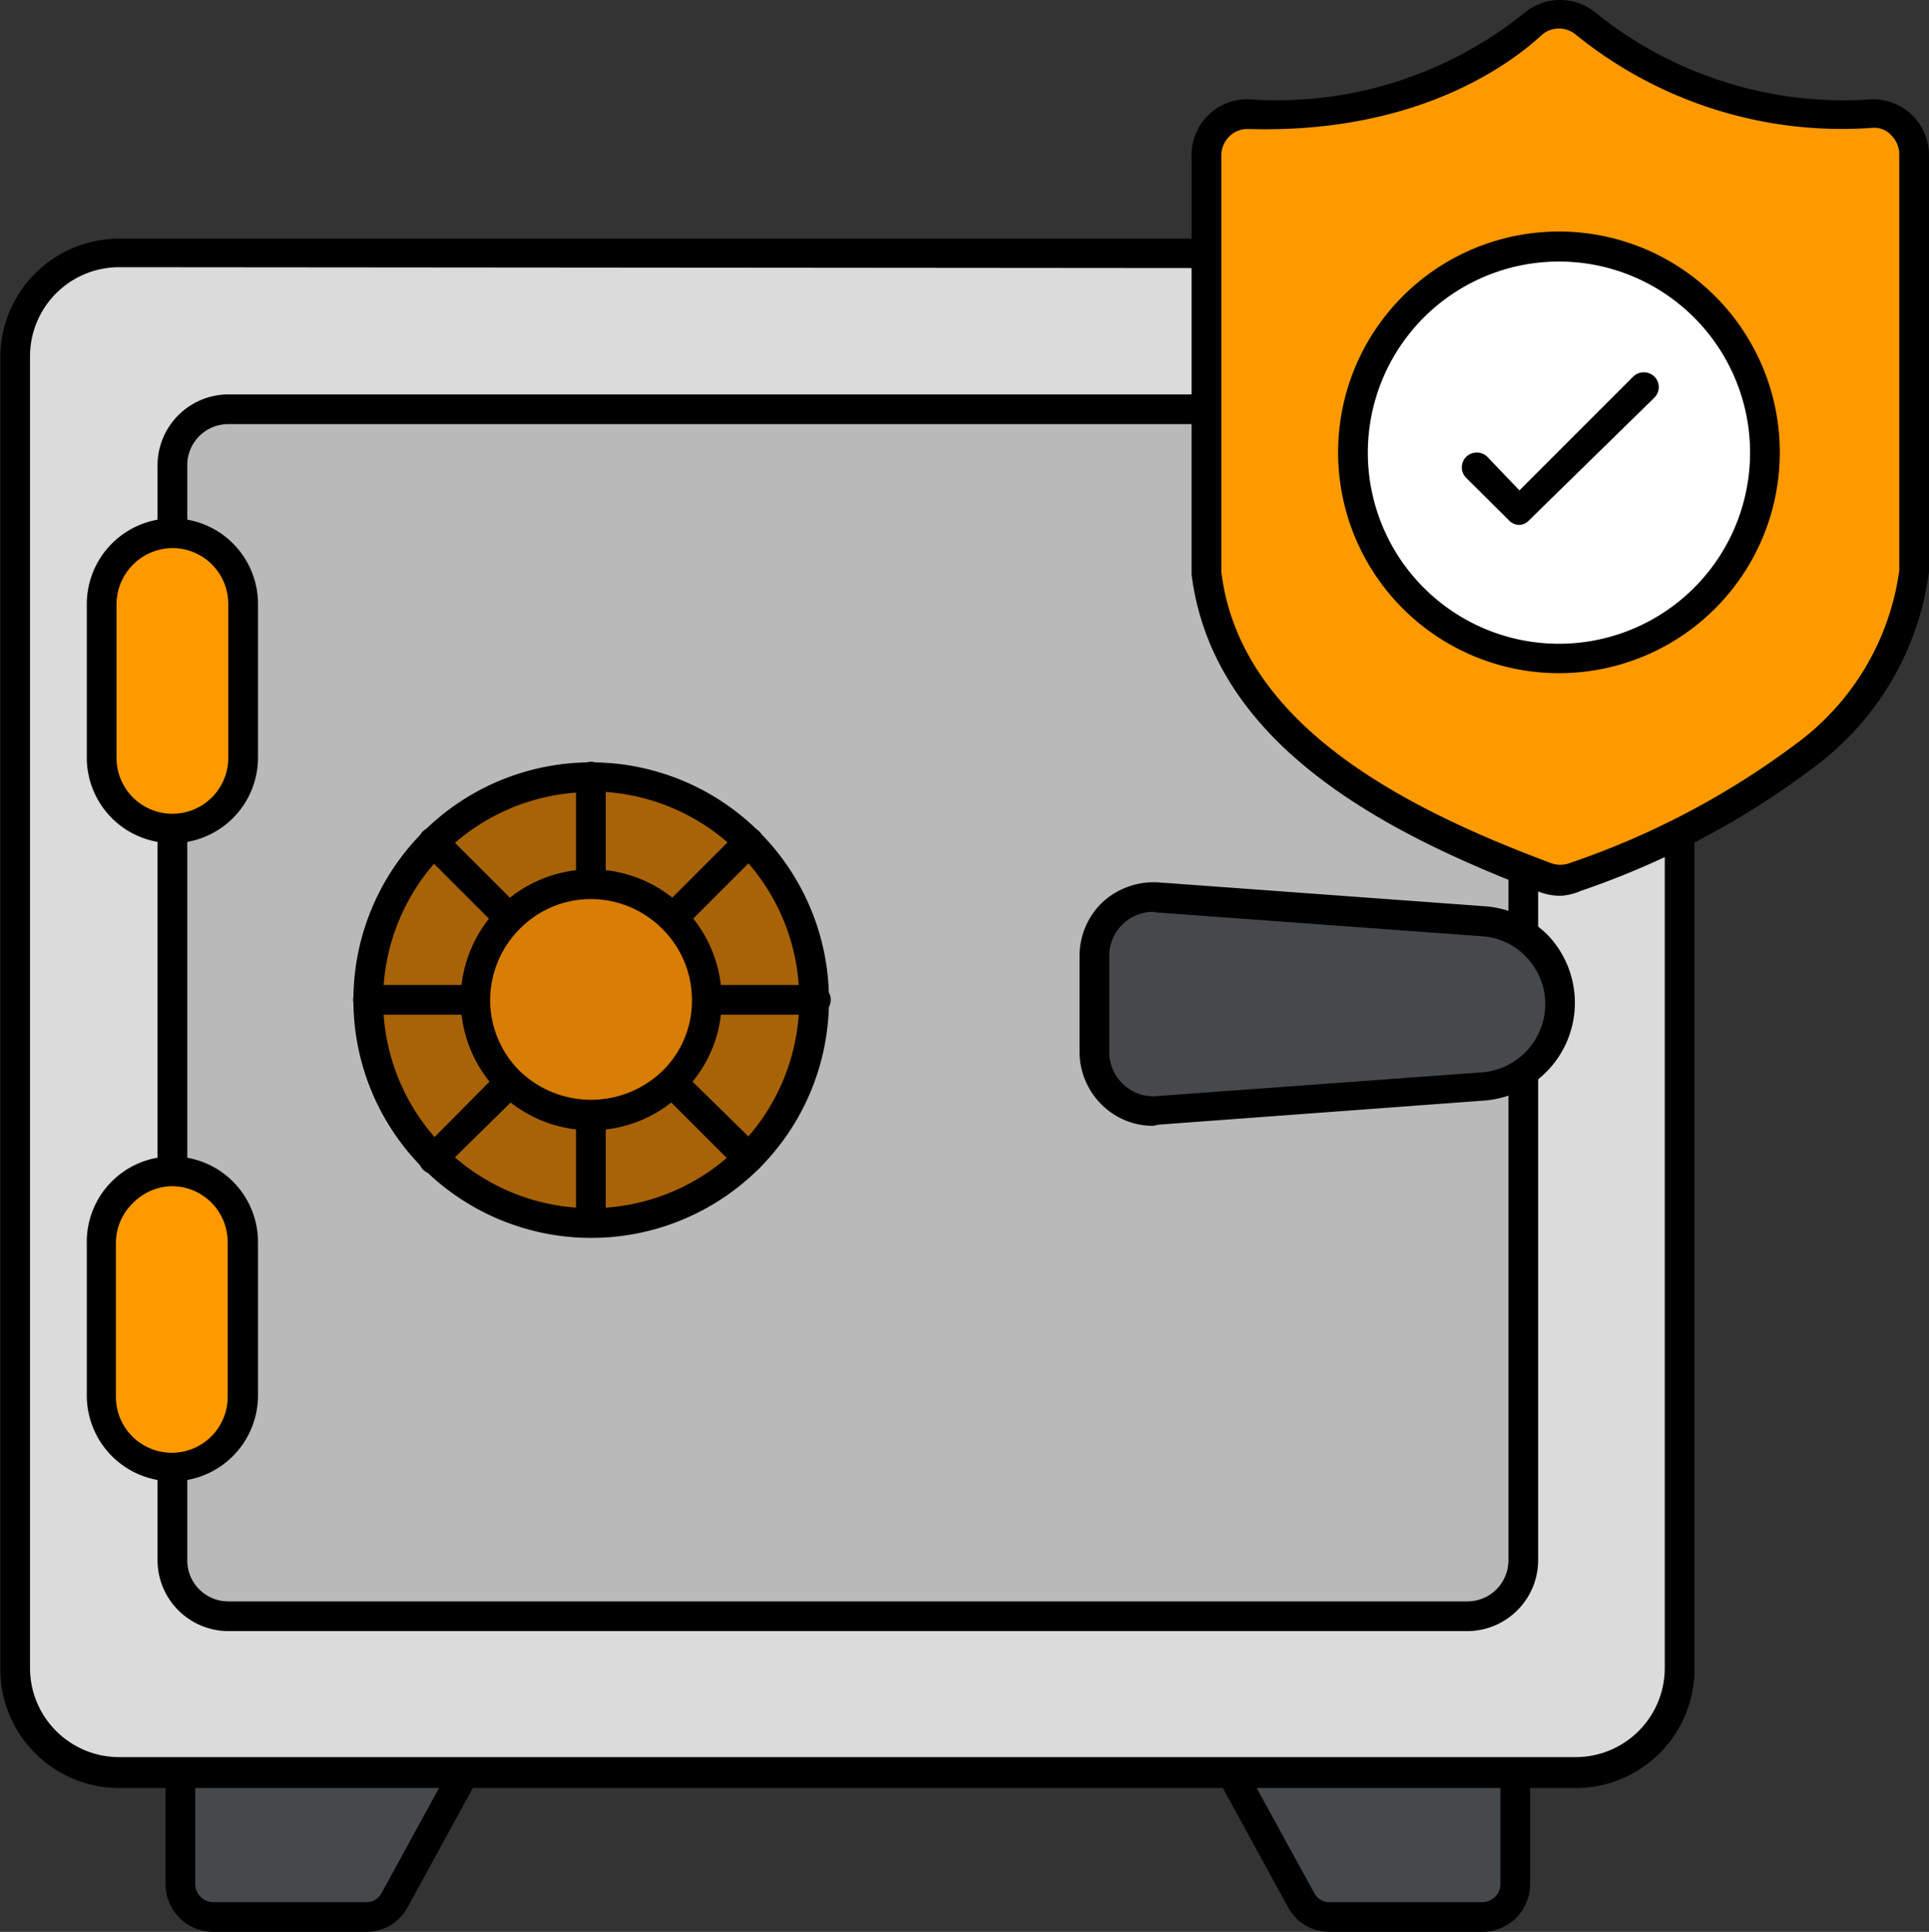
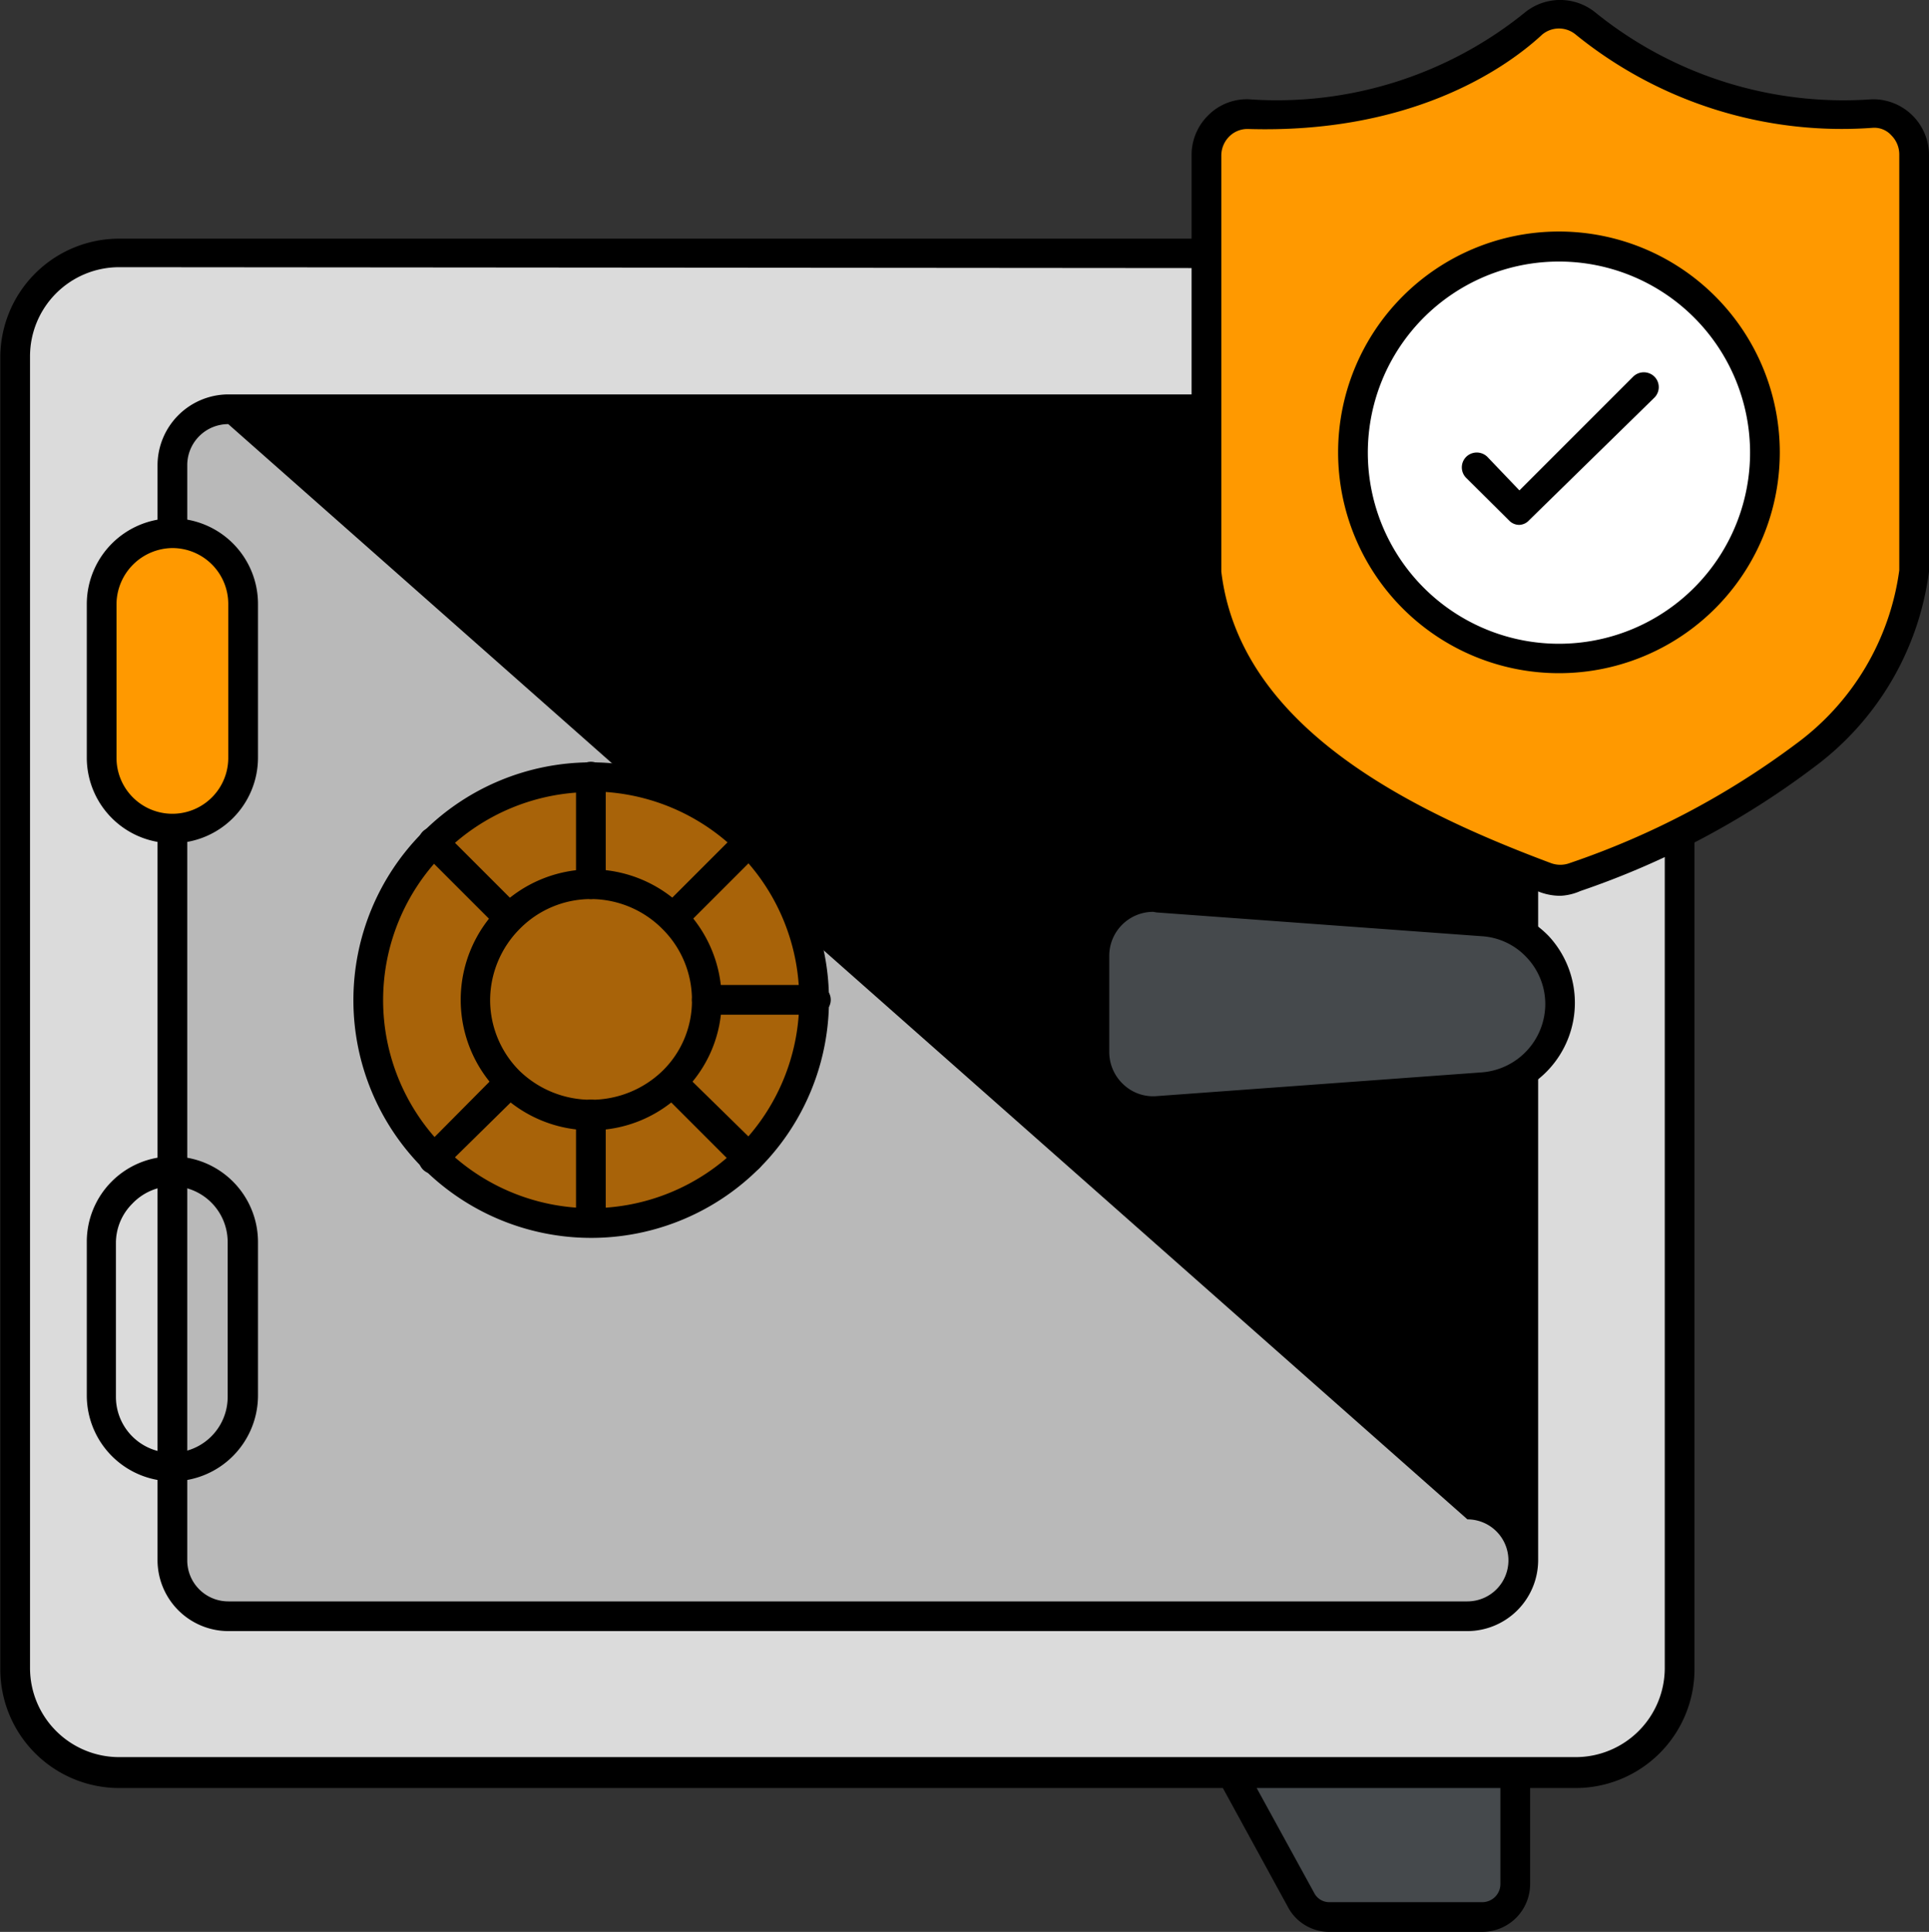
<svg xmlns="http://www.w3.org/2000/svg" id="Layer_1" data-name="Layer 1" viewBox="0 0 64.9 65">
  <rect x="0" y="0" width="64.9" height="65" fill="#333333" stroke="none" />
  <defs>
    <style>.cls-1{fill:#dbdbdb;}.cls-2{fill:#b9b9b9;}.cls-3{fill:#a86309;}.cls-4{fill:#d87d05;}.cls-5{fill:#45494c;}.cls-6{fill:#f90;}.cls-7{fill:#fff;}</style>
  </defs>
  <path class="cls-1" d="M58.1,13.53V57.62a3.55,3.55,0,0,1-3.54,3.54h-49a3.55,3.55,0,0,1-3.54-3.54V13.53A3.55,3.55,0,0,1,5.59,10h49A3.55,3.55,0,0,1,58.1,13.53Z" transform="translate(-1.55 -1.5)" />
  <path d="M54.56,61.66h-49a4,4,0,0,1-4-4V13.53a4,4,0,0,1,4-4h49a4,4,0,0,1,4,4V57.62A4,4,0,0,1,54.56,61.66Zm-49-51.17a3,3,0,0,0-3,3V57.62a3,3,0,0,0,3,3h49a3,3,0,0,0,3-3V13.53a3,3,0,0,0-3-3Z" transform="translate(-1.55 -1.5)" />
  <path class="cls-2" d="M52.8,17.15V54a1.88,1.88,0,0,1-1.88,1.88H9.23A1.88,1.88,0,0,1,7.35,54V17.15a1.88,1.88,0,0,1,1.88-1.88H50.92A1.88,1.88,0,0,1,52.8,17.15Z" transform="translate(-1.55 -1.5)" />
-   <path d="M50.92,56.38H9.23A2.39,2.39,0,0,1,6.85,54V17.15a2.39,2.39,0,0,1,2.38-2.38H50.92a2.39,2.39,0,0,1,2.38,2.38V54A2.39,2.39,0,0,1,50.92,56.38ZM9.23,15.77a1.38,1.38,0,0,0-1.38,1.38V54a1.38,1.38,0,0,0,1.38,1.38H50.92A1.38,1.38,0,0,0,52.3,54V17.15a1.38,1.38,0,0,0-1.38-1.38Z" transform="translate(-1.55 -1.5)" />
+   <path d="M50.92,56.38H9.23A2.39,2.39,0,0,1,6.85,54V17.15a2.39,2.39,0,0,1,2.38-2.38H50.92a2.39,2.39,0,0,1,2.38,2.38V54A2.39,2.39,0,0,1,50.92,56.38ZM9.23,15.77a1.38,1.38,0,0,0-1.38,1.38V54a1.38,1.38,0,0,0,1.38,1.38H50.92A1.38,1.38,0,0,0,52.3,54a1.38,1.38,0,0,0-1.38-1.38Z" transform="translate(-1.55 -1.5)" />
  <circle class="cls-3" cx="19.89" cy="33.64" r="7.51" />
  <path d="M21.44,43.15a8,8,0,1,1,8-8A8,8,0,0,1,21.44,43.15Zm0-15a7,7,0,1,0,7,7A7,7,0,0,0,21.44,28.13Z" transform="translate(-1.55 -1.5)" />
  <path d="M21.43,43.14a.5.5,0,0,1-.5-.5V39a.5.5,0,0,1,.5-.5.5.5,0,0,1,.5.5v3.61A.5.5,0,0,1,21.43,43.14Z" transform="translate(-1.55 -1.5)" />
  <path d="M21.43,31.75a.5.5,0,0,1-.5-.5V27.63a.5.5,0,0,1,.5-.5.5.5,0,0,1,.5.5v3.62A.5.5,0,0,1,21.43,31.75Z" transform="translate(-1.55 -1.5)" />
-   <path d="M17.54,35.64H13.93a.5.5,0,0,1,0-1h3.61a.5.5,0,0,1,0,1Z" transform="translate(-1.55 -1.5)" />
  <path d="M29,35.64H25.33a.5.5,0,0,1,0-1H29a.5.5,0,1,1,0,1Z" transform="translate(-1.55 -1.5)" />
  <path d="M16.13,41a.5.5,0,0,1-.35-.85l2.55-2.57a.51.51,0,0,1,.71,0,.5.5,0,0,1,0,.71L16.49,40.8A.51.51,0,0,1,16.13,41Z" transform="translate(-1.55 -1.5)" />
  <path d="M24.19,32.88a.46.46,0,0,1-.35-.14.5.5,0,0,1,0-.71l2.55-2.55a.5.5,0,0,1,.71,0,.5.5,0,0,1,0,.7l-2.56,2.56A.46.46,0,0,1,24.19,32.88Z" transform="translate(-1.55 -1.5)" />
-   <path class="cls-4" d="M17.55,35.14a3.88,3.88,0,0,0,6.63,2.75,3.8,3.8,0,0,0,1.15-2.75,3.88,3.88,0,0,0-1.14-2.76,4,4,0,0,0-2.75-1.13,3.89,3.89,0,0,0-3.89,3.89Z" transform="translate(-1.55 -1.5)" />
  <path d="M21.44,39.53a4.39,4.39,0,1,1,4.39-4.39,4.29,4.29,0,0,1-1.3,3.1A4.35,4.35,0,0,1,21.44,39.53Zm0-7.78a3.36,3.36,0,0,0-2.4,1,3.41,3.41,0,0,0-1,2.4,3.37,3.37,0,0,0,1,2.39,3.46,3.46,0,0,0,4.79,0,3.29,3.29,0,0,0,1-2.39,3.36,3.36,0,0,0-1-2.4A3.4,3.4,0,0,0,21.44,31.75Z" transform="translate(-1.55 -1.5)" />
  <path d="M18.69,32.89a.5.5,0,0,1-.35-.14l-2.57-2.57a.5.5,0,0,1,0-.7.5.5,0,0,1,.71,0L19,32a.5.5,0,0,1-.35.85Z" transform="translate(-1.55 -1.5)" />
  <path d="M26.75,41a.51.51,0,0,1-.36-.15l-2.56-2.56a.5.5,0,0,1,0-.71.5.5,0,0,1,.7,0L27.1,40.1a.5.5,0,0,1-.35.85Z" transform="translate(-1.55 -1.5)" />
  <path class="cls-5" d="M38.37,33.66v3.23a2,2,0,0,0,2.13,2l10.94-.8a2.81,2.81,0,0,0,2.61-2.8,2.83,2.83,0,0,0-2.61-2.79l-10.94-.8A2,2,0,0,0,38.37,33.66Z" transform="translate(-1.55 -1.5)" />
  <path d="M40.35,39.38a2.45,2.45,0,0,1-1.68-.66,2.5,2.5,0,0,1-.8-1.83V33.66a2.5,2.5,0,0,1,.79-1.82,2.55,2.55,0,0,1,1.88-.65l10.94.8A3.32,3.32,0,0,1,53.66,33a3.3,3.3,0,0,1-2.18,5.53l-10.95.81Zm0-7.2a1.48,1.48,0,0,0-1.48,1.48v3.23a1.49,1.49,0,0,0,.48,1.1,1.45,1.45,0,0,0,1.11.39l10.95-.8a2.31,2.31,0,0,0,2.13-2.3,2.28,2.28,0,0,0-.62-1.56A2.25,2.25,0,0,0,51.4,33l-10.94-.8Z" transform="translate(-1.55 -1.5)" />
  <path class="cls-5" d="M52.53,61.16v3.73A1.11,1.11,0,0,1,51.42,66H46.29a1.09,1.09,0,0,1-1-.58L43,61.16Z" transform="translate(-1.55 -1.5)" />
  <path d="M51.42,66.5H46.29a1.57,1.57,0,0,1-1.41-.84L42.55,61.4a.5.5,0,0,1,.44-.74h9.54a.5.5,0,0,1,.5.5v3.73A1.61,1.61,0,0,1,51.42,66.5Zm-7.59-4.84,1.93,3.52a.57.57,0,0,0,.53.32h5.13a.61.61,0,0,0,.61-.61V61.66Z" transform="translate(-1.55 -1.5)" />
-   <path class="cls-5" d="M7.62,61.16h9.54l-2.33,4.26a1.09,1.09,0,0,1-1,.58H8.73a1.11,1.11,0,0,1-1.11-1.11Z" transform="translate(-1.55 -1.5)" />
-   <path d="M13.86,66.5H8.73a1.61,1.61,0,0,1-1.61-1.61V61.16a.5.5,0,0,1,.5-.5h9.54a.5.5,0,0,1,.44.74l-2.33,4.26A1.57,1.57,0,0,1,13.86,66.5ZM8.12,61.66v3.23a.61.61,0,0,0,.61.61h5.13a.58.58,0,0,0,.53-.31l1.93-3.53Z" transform="translate(-1.55 -1.5)" />
  <path class="cls-6" d="M9.73,21.82V27A2.38,2.38,0,0,1,5,27V21.82a2.39,2.39,0,0,1,2.38-2.38A2.38,2.38,0,0,1,9.73,21.82Z" transform="translate(-1.55 -1.5)" />
  <path d="M7.35,29.87A2.88,2.88,0,0,1,4.47,27V21.82a2.89,2.89,0,0,1,2.88-2.88,2.88,2.88,0,0,1,2.88,2.88V27A2.88,2.88,0,0,1,7.35,29.87Zm0-9.93a1.9,1.9,0,0,0-1.88,1.88V27a1.88,1.88,0,0,0,3.76,0V21.82A1.88,1.88,0,0,0,7.35,19.94Z" transform="translate(-1.55 -1.5)" />
-   <path class="cls-6" d="M9.73,43.29v5.16a2.38,2.38,0,1,1-4.76,0V43.29a2.37,2.37,0,0,1,2.38-2.38A2.37,2.37,0,0,1,9.73,43.29Z" transform="translate(-1.55 -1.5)" />
  <path d="M7.35,51.34a2.89,2.89,0,0,1-2.88-2.89V43.29a2.87,2.87,0,0,1,2.88-2.88,2.88,2.88,0,0,1,2.88,2.88v5.16A2.89,2.89,0,0,1,7.35,51.34Zm0-9.93A1.89,1.89,0,0,0,6,42a1.87,1.87,0,0,0-.55,1.34v5.16a1.88,1.88,0,1,0,3.76,0V43.29A1.88,1.88,0,0,0,7.35,41.41Z" transform="translate(-1.55 -1.5)" />
  <path class="cls-6" d="M66,6.73v14A9.27,9.27,0,0,1,62.28,27a28.21,28.21,0,0,1-7.74,4.1,1.41,1.41,0,0,1-1,0c-6-2.29-10.81-5.21-11.41-10.28v-14a1.38,1.38,0,0,1,1.41-1.39,13.77,13.77,0,0,0,9.61-3,1.38,1.38,0,0,1,1.77,0,13.78,13.78,0,0,0,9.62,3A1.38,1.38,0,0,1,66,6.73Z" transform="translate(-1.55 -1.5)" />
  <path d="M54.05,31.64a2,2,0,0,1-.68-.12c-5.1-1.94-11-4.91-11.73-10.69V6.73a1.87,1.87,0,0,1,.57-1.36,1.83,1.83,0,0,1,1.35-.53,13.27,13.27,0,0,0,9.27-2.9,1.88,1.88,0,0,1,2.42,0,13.28,13.28,0,0,0,9.29,2.9,1.88,1.88,0,0,1,1.91,1.89v14a9.75,9.75,0,0,1-3.85,6.57,28,28,0,0,1-7.88,4.18A1.89,1.89,0,0,1,54.05,31.64ZM43.51,5.84a.86.86,0,0,0-.6.25.91.91,0,0,0-.27.64v14c.62,5.19,6.25,8,11.09,9.81a.91.91,0,0,0,.63,0,27.36,27.36,0,0,0,7.6-4,8.69,8.69,0,0,0,3.49-5.85v-14a.91.91,0,0,0-.27-.64.77.77,0,0,0-.62-.25,14.21,14.21,0,0,1-10-3.14.88.88,0,0,0-1.12,0C52.06,3.94,48.86,6,43.54,5.84Z" transform="translate(-1.55 -1.5)" />
  <circle class="cls-7" cx="52.5" cy="15.22" r="6.92" />
  <path d="M54,24.15a7.43,7.43,0,1,1,7.43-7.43A7.43,7.43,0,0,1,54,24.15ZM54,10.3a6.43,6.43,0,1,0,6.43,6.42A6.43,6.43,0,0,0,54,10.3Z" transform="translate(-1.55 -1.5)" />
  <path d="M52.67,19.16a.47.47,0,0,1-.35-.15l-1.44-1.43a.5.5,0,0,1,0-.71.51.51,0,0,1,.71,0L52.67,18l3.83-3.83a.51.51,0,0,1,.71,0,.5.5,0,0,1,0,.71L53,19A.47.47,0,0,1,52.67,19.16Z" transform="translate(-1.55 -1.5)" />
</svg>